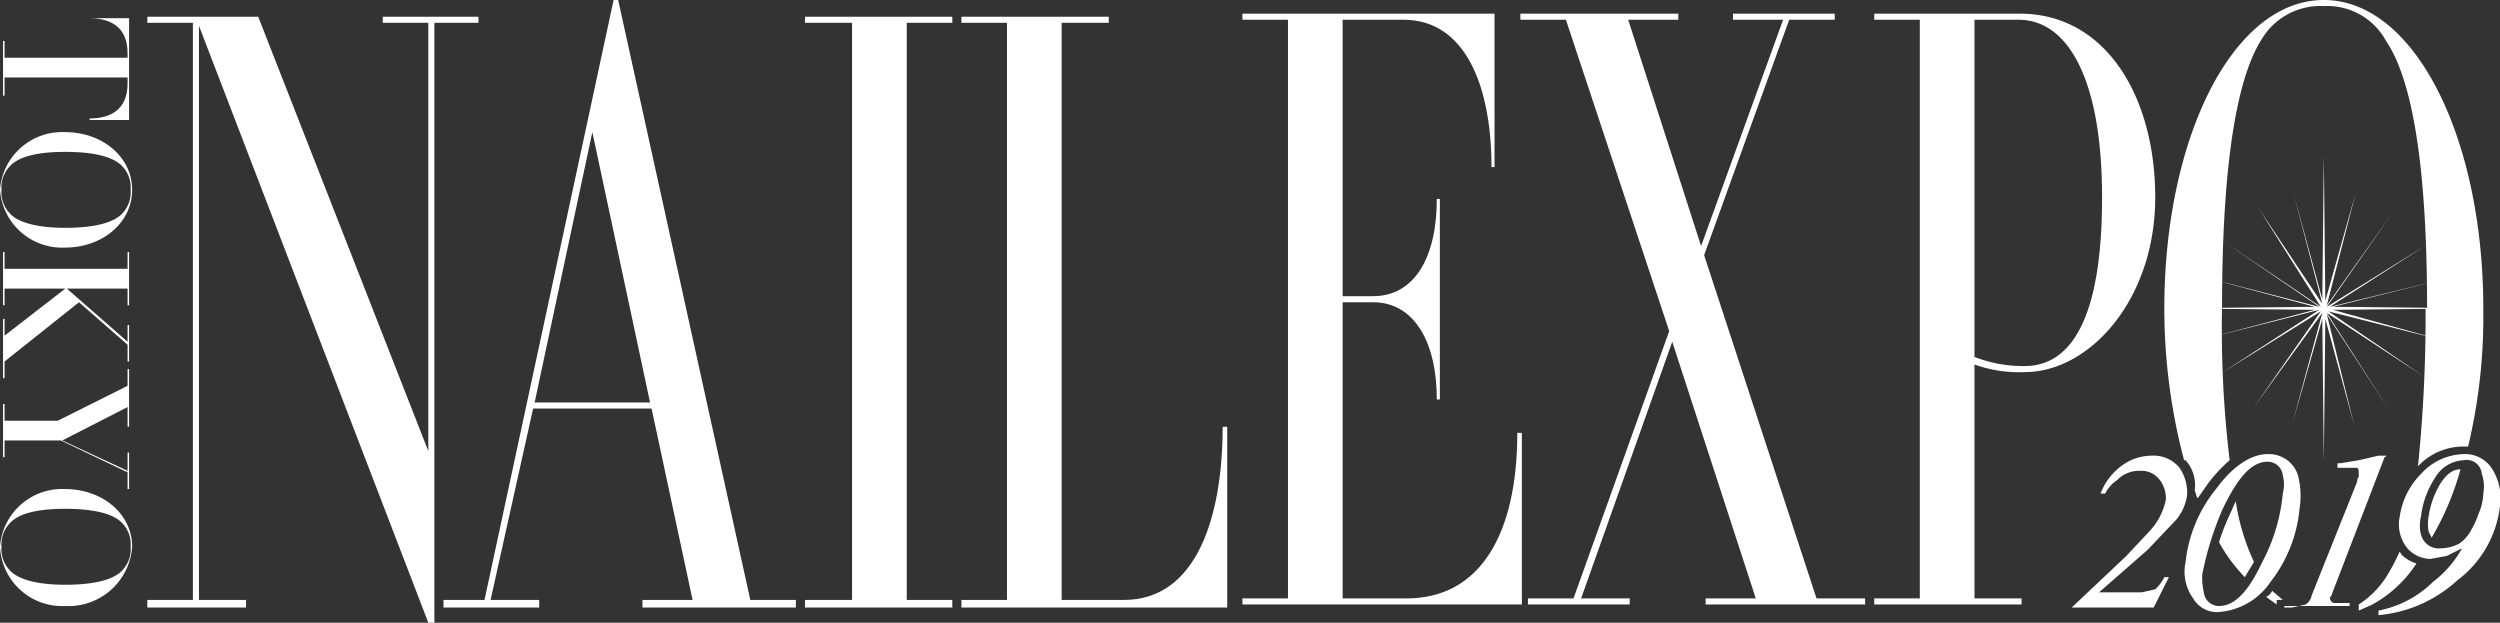
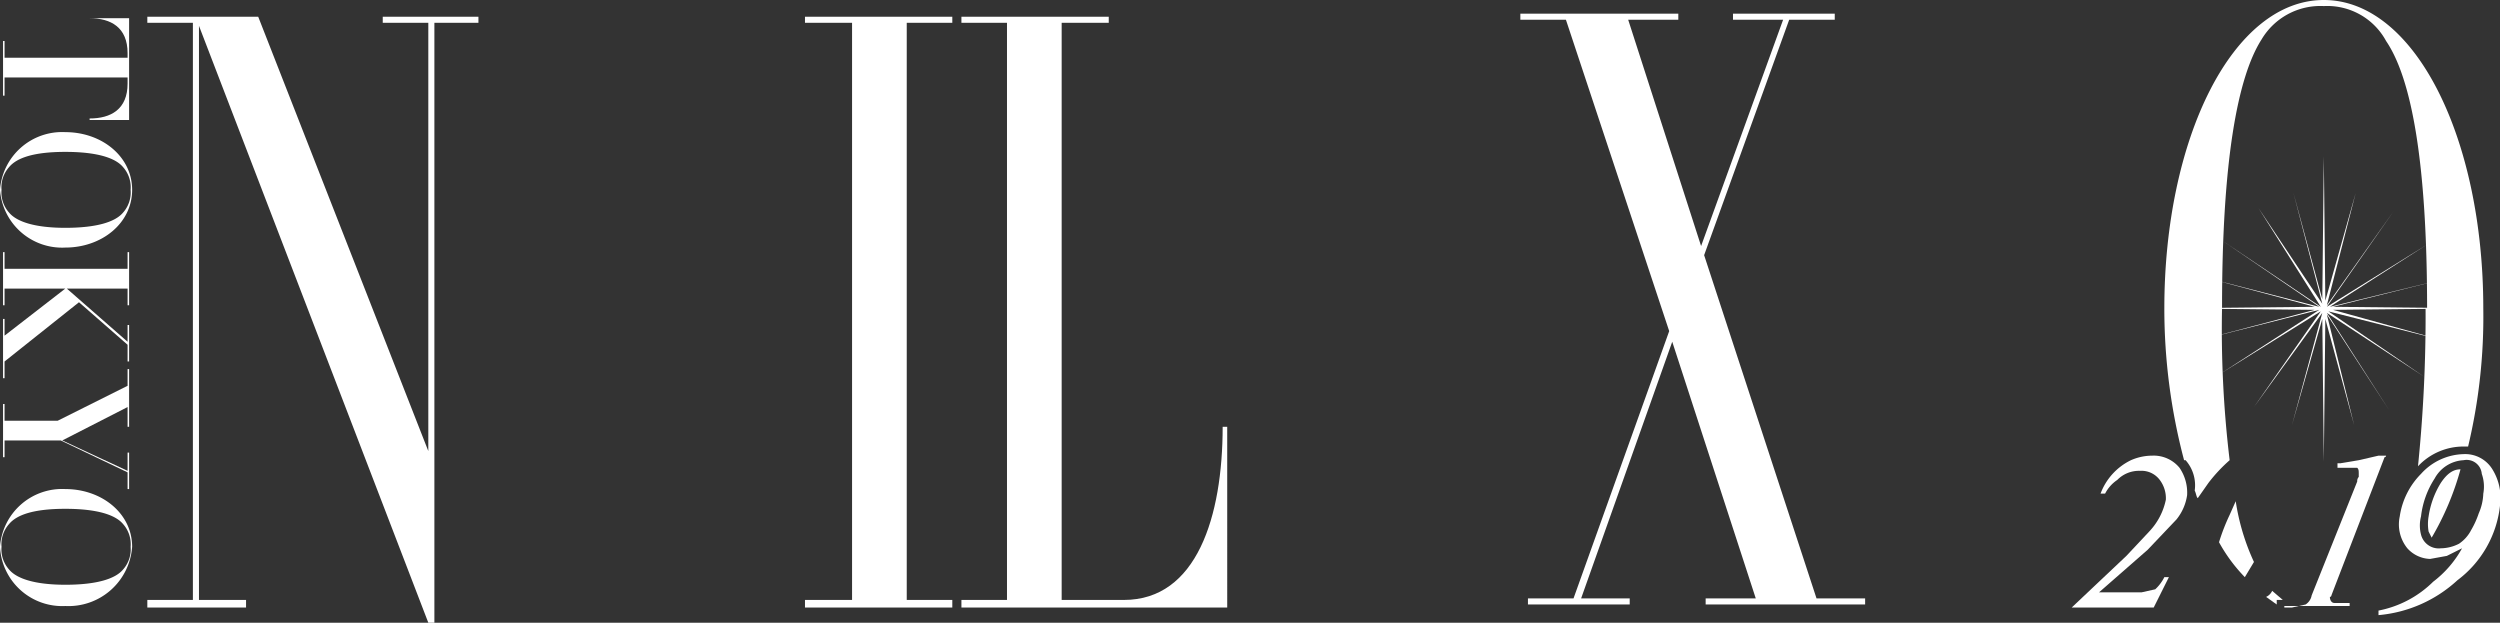
<svg xmlns="http://www.w3.org/2000/svg" viewBox="0 0 164.6 41">
  <rect x="0" y="0" width="164.6" height="41" fill="#333333" stroke="none" />
  <defs>
    <style>.cls-1{fill:#fff;}</style>
  </defs>
  <title>footer-logo</title>
  <g id="レイヤー_2" data-name="レイヤー 2">
    <g id="注">
      <path class="cls-1" d="M53,40v-.5h3.1V1.5H53V1.1h9.7v.4h-3v38h3V40Z" />
-       <path class="cls-1" d="M49.4,39.5,40.7,0h-.3L31.9,39.5H29.2V40h6.3v-.5H32.3l2.8-12.6h7.8l2.7,12.6H42.3V40H52.4v-.5Zm-14.2-13L39,8.7l3.8,17.8Z" />
      <path class="cls-1" d="M63.3,40v-.5h3V1.5h-3V1.1H73v.4H69.9v38H74c4.8,0,6.5-5.5,6.5-11.4h.3V40Z" />
      <path class="cls-1" d="M5.9,7.8c1.4,0,2.5-.6,2.5-2.3V5.1H.3V6.3H.2V2.7H.3V3.8H8.4V3.5c0-1.7-1.1-2.3-2.5-2.3H8.5V7.9H5.9Z" />
      <path class="cls-1" d="M0,12.5A4.1,4.1,0,0,1,4.3,8.7c2.4,0,4.4,1.6,4.4,3.8s-2,3.8-4.4,3.8A4.1,4.1,0,0,1,0,12.5ZM4.3,15c2.1,0,3.3-.4,3.8-1a2,2,0,0,0,.5-1.5A2,2,0,0,0,8.1,11c-.5-.6-1.7-1-3.8-1s-3.2.4-3.7,1a2,2,0,0,0-.5,1.5A2,2,0,0,0,.6,14c.5.6,1.7,1,3.7,1Z" />
      <path class="cls-1" d="M.2,21H.3v1.1l4-3.1H.3v1.1H.2V16.6H.3v1.1H8.4V16.6h.1v3.5H8.4V19h-4l4,3.5V21.4h.1v2.4H8.4V22.7L5.2,19.9.3,23.8v1.1H.2Z" />
      <path class="cls-1" d="M8.4,31.1,4,29H.3v1.1H.2V26.6H.3v1.1H3.8l4.6-2.3V24.3h.1v3.8H8.4V26.8L4.1,29l4.3,2V29.8h.1v2.4H8.4Z" />
      <path class="cls-1" d="M0,36a4.1,4.1,0,0,1,4.3-3.8c2.4,0,4.4,1.6,4.4,3.8a4.2,4.2,0,0,1-4.4,3.9A4.1,4.1,0,0,1,0,36Zm4.3,2.5c2.1,0,3.3-.4,3.8-1A2,2,0,0,0,8.6,36a2,2,0,0,0-.5-1.5c-.5-.6-1.7-1-3.8-1s-3.2.4-3.7,1A2,2,0,0,0,.1,36a2,2,0,0,0,.5,1.5c.5.6,1.7,1,3.7,1Z" />
      <polygon class="cls-1" points="25.2 1.1 25.2 1.5 28.2 1.5 28.2 29.7 17 1.1 9.7 1.1 9.7 1.5 12.7 1.5 12.7 39.5 9.7 39.5 9.7 40 16.2 40 16.2 39.5 13.1 39.5 13.1 1.7 28.2 41 28.6 41 28.6 1.5 31.5 1.5 31.5 1.1 25.2 1.1" />
-       <path class="cls-1" d="M81.8,39.8v-.4h3V1.3h-3V.9H98.4V11h-.2c0-5.3-1.7-9.7-5.8-9.7h-4V19.5h2c2.7,0,4.2-2.5,4.2-6.4h.2V26.3h-.2c0-3.8-1.5-6.4-4.2-6.4h-2V39.4h4.2c4.9,0,7.3-4.3,7.3-10.9h.3V39.8Z" />
-       <path class="cls-1" d="M133.3,24.5A8.7,8.7,0,0,1,130,24V39.4h3.1v.4h-9.7v-.4h3V1.3h-3V.9H133c5.6,0,8.9,5.4,8.9,12.1S137.6,24.5,133.3,24.5Zm-.4-23.2H130V23.5a8.8,8.8,0,0,0,3.3.6c3.1,0,5.1-3.2,5.1-11.1S136.1,1.3,132.9,1.3Z" />
      <polygon class="cls-1" points="152.9 19.7 153 10.3 153.1 19.8 155.1 12.7 153.2 20.1 157.6 13.9 153.2 20.2 159.8 16.1 153.4 20.2 160.8 18.4 153.6 20.2 163.2 20.3 153.6 20.4 160.8 22.4 153.3 20.5 159.6 24.8 153.2 20.6 157.3 27 153.2 20.7 155 28 153.1 21 153 30.4 152.9 21 150.9 28 152.9 20.6 148.4 26.8 152.8 20.5 146.2 24.6 152.7 20.4 145.2 22.3 152.4 20.4 142.8 20.3 152.4 20.2 145.3 18.3 152.7 20.2 146.4 15.9 152.8 20.2 148.7 13.7 152.9 20 151 12.7 152.9 19.7" />
      <polygon class="cls-1" points="119.6 39.4 112.2 16.8 112.2 16.8 117.8 1.3 120.8 1.3 120.8 0.9 114.1 0.9 114.1 1.3 117.4 1.3 112 16.2 107.2 1.3 110.5 1.3 110.5 0.9 100.1 0.9 100.1 1.3 103.1 1.3 109.9 21.8 103.6 39.4 100.6 39.4 100.6 39.8 107.3 39.8 107.3 39.4 104.1 39.4 110.1 22.5 115.6 39.4 112.3 39.4 112.3 39.8 122.8 39.8 122.8 39.4 119.6 39.4" />
      <path class="cls-1" d="M160.7,31.8a5.8,5.8,0,0,0-.8,2.2,2.9,2.9,0,0,0,0,1l.2.4a18.5,18.5,0,0,0,1.9-4.5C161.5,30.9,161.1,31.2,160.7,31.8Z" />
      <path class="cls-1" d="M147.8,38l.6-1a14.7,14.7,0,0,1-1.2-4l-.4.9a13.4,13.4,0,0,0-.7,1.8A10.6,10.6,0,0,0,147.8,38Z" />
      <path class="cls-1" d="M149.9,39.5h.4l-.7-.6a.8.8,0,0,1-.4.4l.7.5Z" />
-       <path class="cls-1" d="M158.1,36.5c0-.1-.1-.1-.1-.2a13.1,13.1,0,0,1-.9,1.7,6.1,6.1,0,0,1-1.8,1.8v.4l.9-.4h0a8.2,8.2,0,0,0,2.9-2.7A2.4,2.4,0,0,1,158.1,36.5Z" />
      <path class="cls-1" d="M153,0c-6,0-10.5,9.1-10.5,20.3a39,39,0,0,0,1.3,10h.1a2.5,2.5,0,0,1,.6,2c.1.2.1.4.2.5l.7-1a10.3,10.3,0,0,1,1.4-1.5,72.1,72.1,0,0,1-.5-10.1c0-9.5,1-15.1,2.6-17.6A4.5,4.5,0,0,1,153,.4a4.4,4.4,0,0,1,4.1,2.3c1.7,2.5,2.7,8.1,2.7,17.6h-.1a97.6,97.6,0,0,1-.5,10.4,4.1,4.1,0,0,1,3-1.3h.3a36.8,36.8,0,0,0,1-9.1C163.5,9.1,159,0,153,0Z" />
      <path class="cls-1" d="M136.4,40l3.6-3.4,1.5-1.6a4.3,4.3,0,0,0,1.1-2.1,2,2,0,0,0-.4-1.3,1.5,1.5,0,0,0-1.3-.6,2,2,0,0,0-1.5.6,2.4,2.4,0,0,0-.8.9h-.3a4,4,0,0,1,2-2.2,3.5,3.5,0,0,1,1.4-.3,2.2,2.2,0,0,1,1.8.8,2.9,2.9,0,0,1,.5,1.8,3.3,3.3,0,0,1-.7,1.6l-1.9,2L138.2,39H141l.9-.2a2.8,2.8,0,0,0,.6-.8h.3l-1,2h-5.5Z" />
-       <path class="cls-1" d="M151.3,31.3a5.4,5.4,0,0,1,.1,2.2,9.2,9.2,0,0,1-1.9,4.8,4.5,4.5,0,0,1-3.5,2,1.8,1.8,0,0,1-1.6-.9,3,3,0,0,1-.5-2.4,9.2,9.2,0,0,1,2-4.8c1.1-1.5,2.3-2.3,3.4-2.3A2,2,0,0,1,151.3,31.3Zm-2.4,5.8a12.1,12.1,0,0,0,1.4-4.6,2.4,2.4,0,0,0,0-1.2,1,1,0,0,0-1-.9c-1.1,0-2,1.1-3,3.2a21.2,21.2,0,0,0-1.3,4.2,4.1,4.1,0,0,0,.1,1.2,1,1,0,0,0,1,.9C147.1,39.9,148,39,148.9,37.1Z" />
      <path class="cls-1" d="M150.4,40h.5l.9-.2a.9.9,0,0,0,.4-.6l3-7.5a.4.4,0,0,1,.1-.3v-.2c0-.2,0-.3-.1-.4h-1.3v-.3h.2l1.2-.2,1.3-.3h.5a.1.1,0,0,1-.1.1h0l-3.5,9.1h0a.1.1,0,0,1-.1.1c0,.2.1.4.3.4h1v.2h-4.3Z" />
      <path class="cls-1" d="M159.4,31.2a3.9,3.9,0,0,1,2.8-1.3,2.1,2.1,0,0,1,1.9,1,3.6,3.6,0,0,1,.5,2.4,7.1,7.1,0,0,1-2.8,4.9,8.8,8.8,0,0,1-5.2,2.3v-.3a7,7,0,0,0,3.6-1.9,7,7,0,0,0,1.9-2.2h0l-1,.5-1.1.2a2.1,2.1,0,0,1-1.5-.7A2.5,2.5,0,0,1,158,34,5,5,0,0,1,159.4,31.2Zm2.5,4.6a2.4,2.4,0,0,0,.8-.9,5.8,5.8,0,0,0,.5-1.1,3.5,3.5,0,0,0,.3-1.3,2.5,2.5,0,0,0-.1-1.3,1,1,0,0,0-1.2-.9,2.3,2.3,0,0,0-1.9,1.2,5.8,5.8,0,0,0-.9,2.5,2.4,2.4,0,0,0,0,1.2,1.2,1.2,0,0,0,1.3.9A2.7,2.7,0,0,0,161.9,35.8Z" />
    </g>
  </g>
</svg>